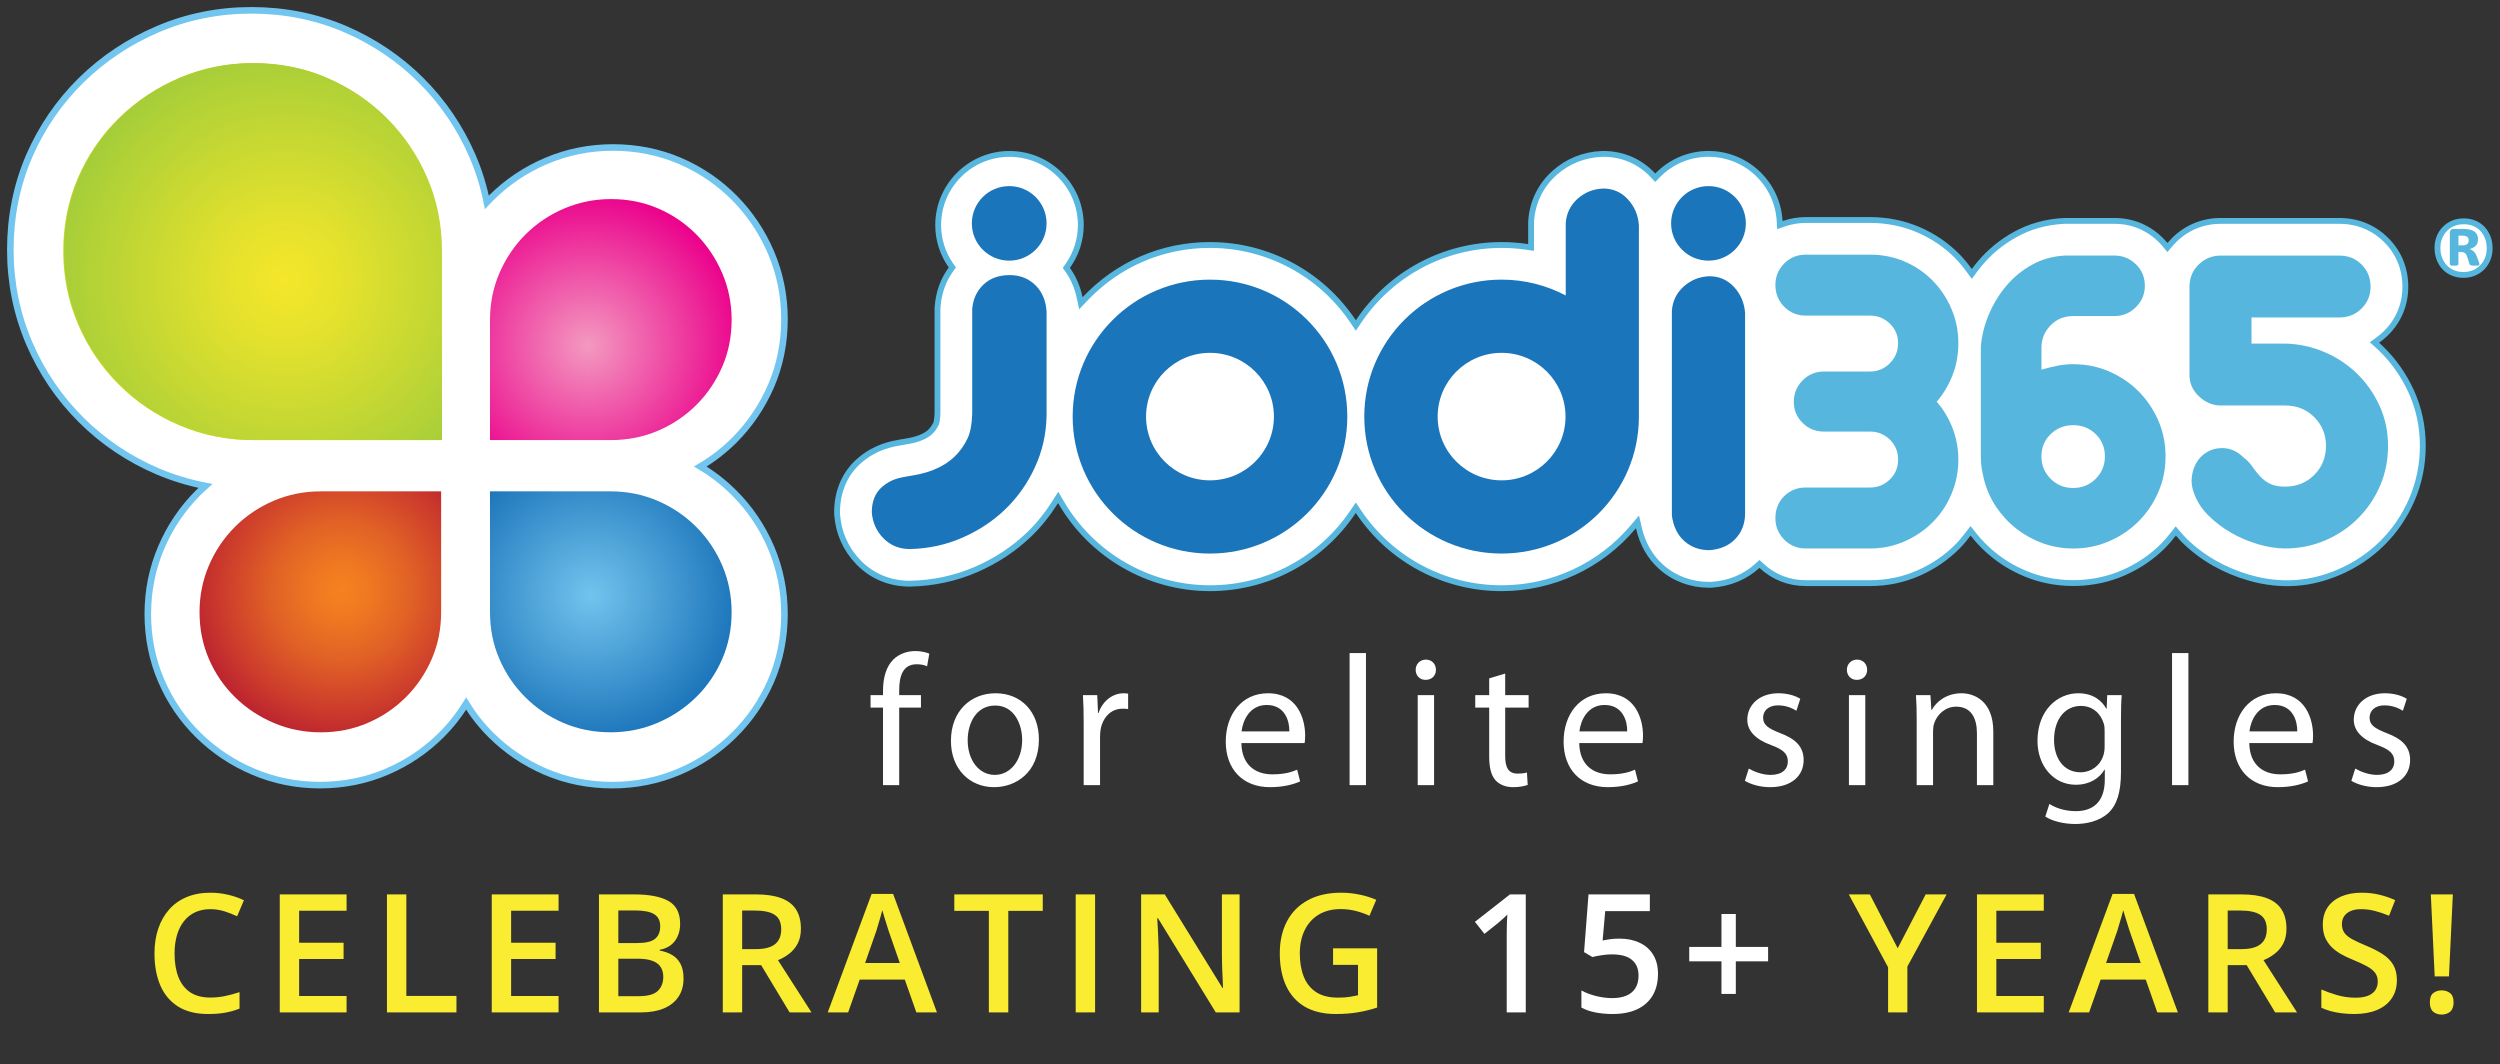
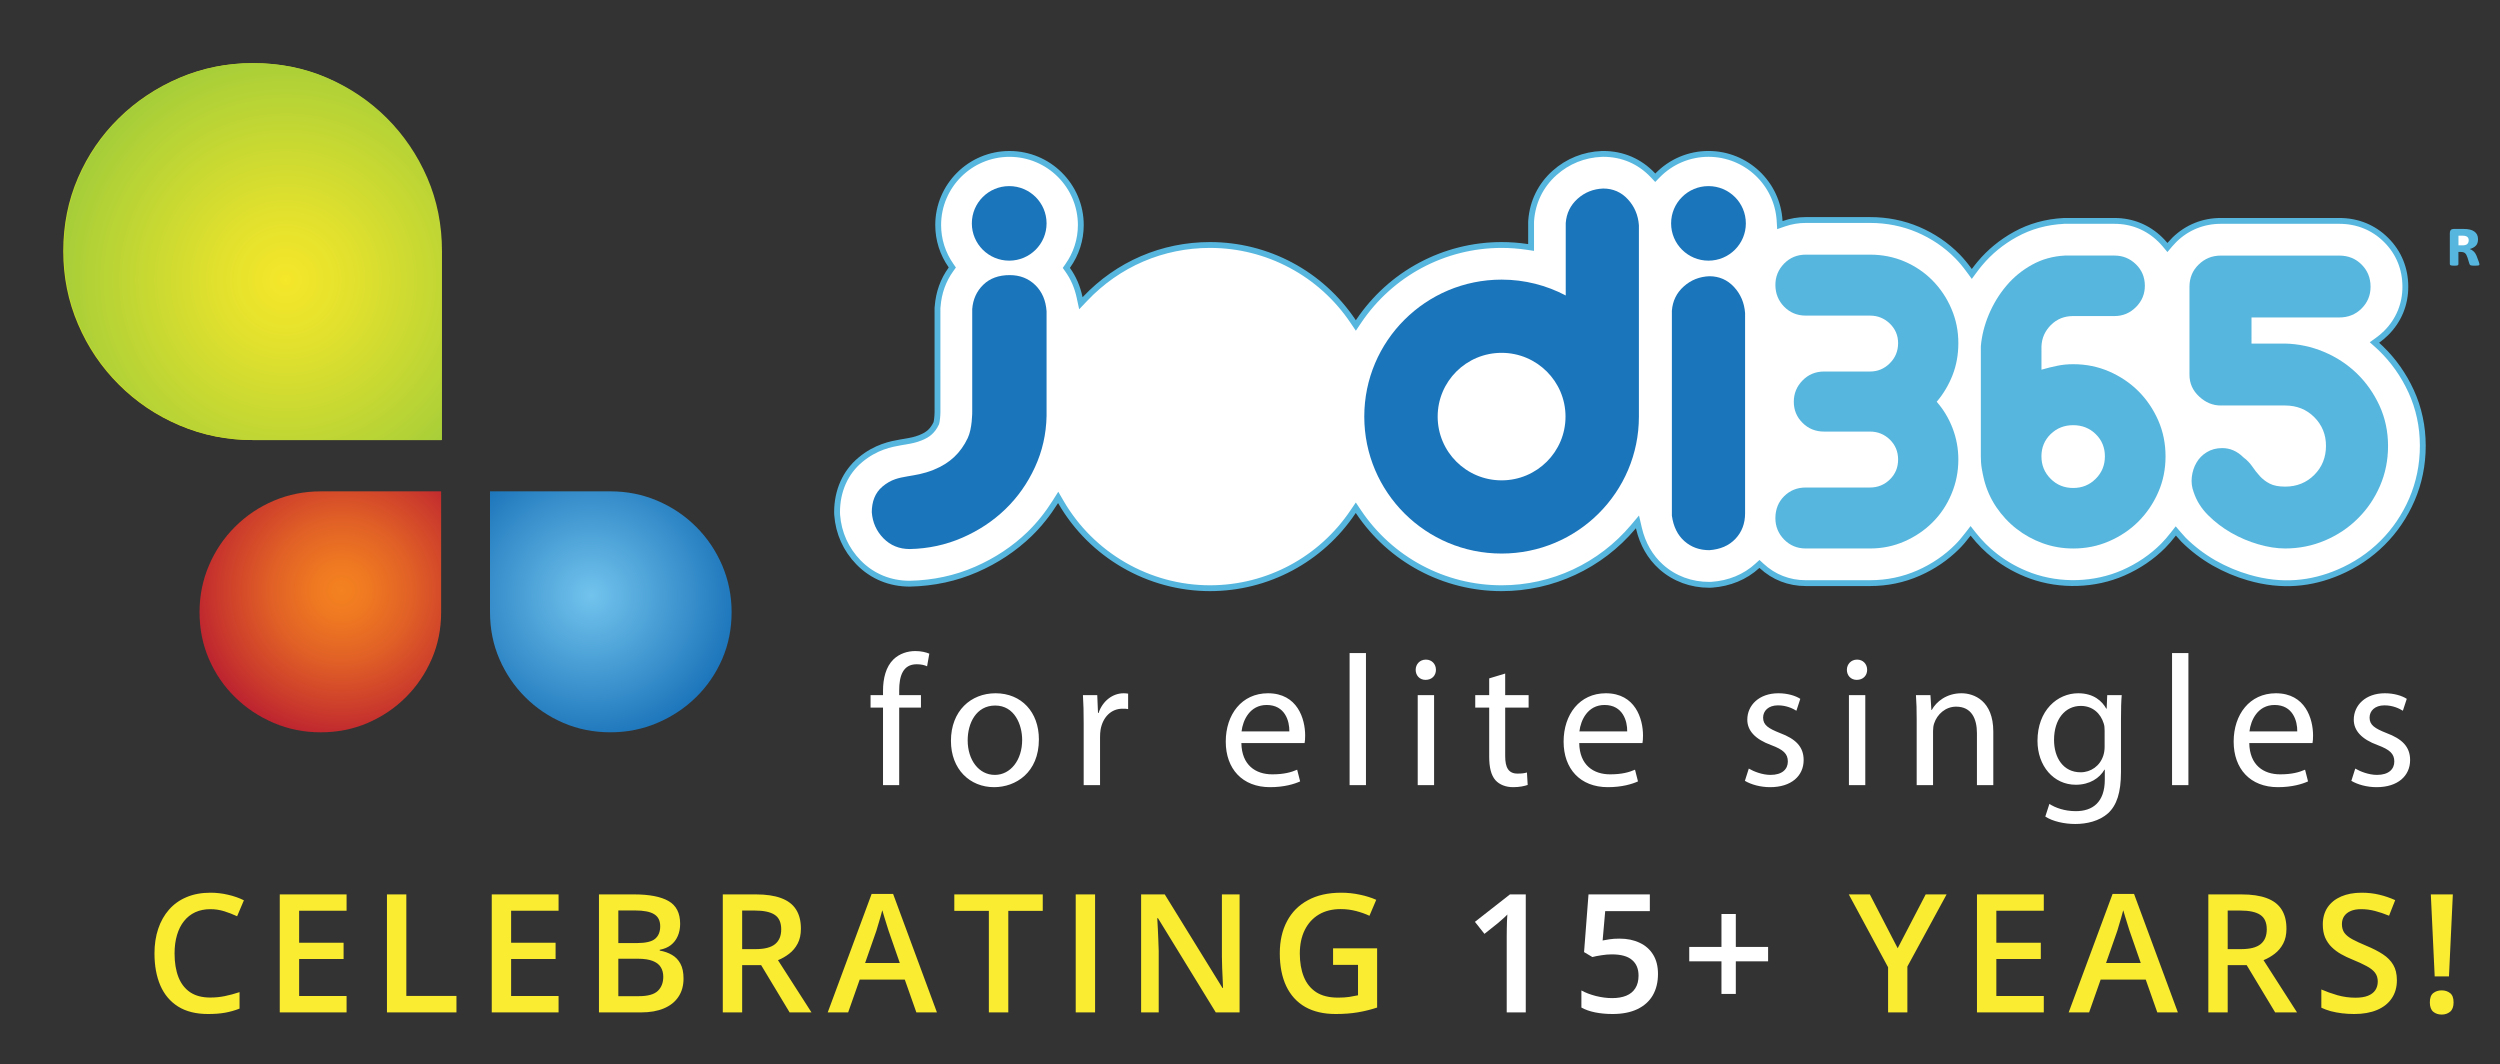
<svg xmlns="http://www.w3.org/2000/svg" width="242" height="103" viewBox="0 0 242 103" fill="none">
  <rect x="0" y="0" width="242" height="103" fill="#333333" stroke="none" />
-   <path d="M59.28 76.001C56.977 76.001 54.789 75.562 52.762 74.688C50.784 73.833 49.024 72.643 47.532 71.156C46.607 70.237 45.804 69.218 45.123 68.11C44.437 69.22 43.637 70.237 42.712 71.156C41.22 72.643 39.461 73.833 37.483 74.684C35.457 75.561 33.267 76 30.966 76C28.714 76 26.537 75.562 24.502 74.695C22.506 73.845 20.73 72.664 19.219 71.179C17.694 69.685 16.484 67.919 15.624 65.931C14.75 63.922 14.307 61.736 14.307 59.435C14.307 57.177 14.746 55.002 15.616 52.978C16.467 50.984 17.673 49.203 19.196 47.685C19.42 47.46 19.65 47.248 19.886 47.039C18.299 46.728 16.758 46.264 15.278 45.635C12.473 44.442 9.969 42.757 7.837 40.629C5.712 38.515 4.025 36.015 2.823 33.215C1.613 30.382 1 27.345 1 24.188C1 20.968 1.615 17.909 2.83 15.097C4.039 12.322 5.732 9.85 7.868 7.754C9.991 5.671 12.484 4.01 15.283 2.82C18.118 1.611 21.16 1 24.327 1C27.553 1 30.616 1.614 33.438 2.826C36.207 4.027 38.676 5.692 40.77 7.782C42.868 9.878 44.539 12.337 45.736 15.096C46.357 16.537 46.823 18.037 47.129 19.588C47.27 19.44 47.411 19.291 47.556 19.145C49.077 17.633 50.86 16.431 52.861 15.582C54.901 14.714 57.077 14.276 59.333 14.276C61.633 14.276 63.821 14.715 65.848 15.587C67.828 16.44 69.599 17.65 71.106 19.174C72.589 20.674 73.774 22.445 74.628 24.428C75.501 26.471 75.937 28.639 75.937 30.892C75.937 33.185 75.5 35.371 74.628 37.385C73.761 39.37 72.568 41.124 71.081 42.61C70.098 43.593 68.996 44.446 67.788 45.159C68.979 45.868 70.07 46.716 71.053 47.696C72.564 49.196 73.767 50.975 74.628 52.971C75.501 55.016 75.937 57.184 75.937 59.438C75.937 61.735 75.5 63.919 74.628 65.934C73.751 67.934 72.543 69.694 71.022 71.182C69.515 72.664 67.743 73.848 65.749 74.696C63.712 75.564 61.536 76.001 59.28 76.001Z" fill="white" stroke="#72C5EE" stroke-width="0.636" />
  <path d="M67.381 50.99C66.304 49.916 65.053 49.075 63.629 48.469C62.206 47.865 60.695 47.562 59.097 47.562H47.432V59.251C47.432 60.88 47.735 62.394 48.343 63.794C48.95 65.199 49.783 66.429 50.841 67.485C51.902 68.545 53.132 69.374 54.539 69.979C55.946 70.584 57.465 70.887 59.097 70.887C60.695 70.887 62.206 70.584 63.629 69.979C65.053 69.374 66.303 68.543 67.381 67.485C68.46 66.427 69.299 65.199 69.91 63.794C70.514 62.396 70.82 60.88 70.82 59.251C70.82 57.655 70.513 56.151 69.91 54.731C69.299 53.314 68.459 52.062 67.381 50.99Z" fill="url(#paint0_radial_712_630)" />
  <path d="M26.505 48.47C25.078 49.075 23.829 49.916 22.753 50.991C21.676 52.061 20.833 53.315 20.226 54.733C19.621 56.153 19.315 57.657 19.315 59.253C19.315 60.882 19.62 62.398 20.226 63.796C20.832 65.201 21.675 66.431 22.753 67.487C23.829 68.547 25.078 69.376 26.505 69.981C27.927 70.586 29.437 70.889 31.033 70.889C32.666 70.889 34.19 70.586 35.593 69.981C36.998 69.376 38.232 68.545 39.291 67.487C40.35 66.43 41.182 65.201 41.791 63.796C42.399 62.396 42.702 60.882 42.702 59.253V47.564H31.032C29.437 47.564 27.927 47.865 26.505 48.47Z" fill="url(#paint1_radial_712_630)" />
  <path d="M37.364 11.433C35.71 9.782 33.78 8.482 31.583 7.533C29.384 6.585 27.007 6.111 24.455 6.111C21.954 6.111 19.593 6.586 17.365 7.533C15.138 8.482 13.184 9.782 11.502 11.433C9.816 13.088 8.498 15.01 7.549 17.204C6.597 19.397 6.122 21.767 6.122 24.314C6.122 26.807 6.597 29.162 7.549 31.384C8.499 33.609 9.818 35.556 11.502 37.233C13.183 38.914 15.137 40.228 17.365 41.175C19.594 42.121 21.954 42.597 24.455 42.597H42.701V24.314C42.701 21.768 42.225 19.397 41.277 17.204C40.323 15.01 39.023 13.088 37.364 11.433Z" fill="url(#paint2_linear_712_630)" />
  <path d="M37.447 11.433C35.793 9.782 33.863 8.482 31.664 7.533C29.465 6.585 27.088 6.111 24.533 6.111C22.036 6.111 19.671 6.586 17.446 7.533C15.218 8.482 13.263 9.782 11.582 11.433C9.898 13.088 8.579 15.01 7.629 17.204C6.678 19.397 6.204 21.767 6.204 24.314C6.204 26.807 6.678 29.162 7.629 31.384C8.579 33.609 9.9 35.556 11.582 37.233C13.263 38.914 15.218 40.228 17.446 41.175C19.673 42.121 22.036 42.597 24.533 42.597H42.783V24.314C42.783 21.768 42.308 19.397 41.359 17.204C40.405 15.01 39.103 13.088 37.447 11.433Z" fill="url(#paint3_radial_712_630)" />
-   <path d="M63.708 41.687C65.116 41.083 66.349 40.249 67.409 39.195C68.466 38.14 69.3 36.908 69.91 35.507C70.517 34.104 70.823 32.59 70.823 30.961C70.823 29.364 70.517 27.859 69.91 26.439C69.3 25.02 68.467 23.774 67.409 22.699C66.347 21.627 65.116 20.787 63.708 20.181C62.306 19.576 60.783 19.271 59.153 19.271C57.554 19.271 56.047 19.576 54.621 20.181C53.196 20.786 51.945 21.626 50.867 22.699C49.792 23.774 48.951 25.02 48.343 26.439C47.735 27.86 47.432 29.365 47.432 30.961V42.599H59.152C60.784 42.597 62.305 42.292 63.708 41.687Z" fill="url(#paint4_radial_712_630)" />
  <path d="M131.241 49.147L131.506 49.543C134.615 54.175 139.791 56.939 145.354 56.939C150.27 56.939 154.915 54.777 158.096 51.004L158.507 50.517L158.651 51.137C159.006 52.662 159.734 53.925 160.816 54.89C162.089 56.017 163.696 56.611 165.466 56.611L165.702 56.603C167.41 56.482 168.932 55.853 170.096 54.786L170.315 54.587L170.532 54.787C171.703 55.873 173.18 56.447 174.799 56.447H181.024C182.674 56.447 184.254 56.119 185.722 55.469C187.137 54.846 188.39 53.994 189.451 52.935C189.786 52.601 190.121 52.211 190.501 51.711L190.753 51.384L191.007 51.707C191.638 52.51 192.349 53.22 193.118 53.817C194.147 54.626 195.312 55.27 196.58 55.733C199.447 56.772 202.77 56.66 205.529 55.454C206.996 54.811 208.295 53.933 209.39 52.839C209.704 52.523 210.019 52.161 210.376 51.703L210.617 51.395L210.869 51.69C211.071 51.924 211.214 52.089 211.368 52.248C212.248 53.121 213.242 53.878 214.329 54.5C215.393 55.103 216.521 55.577 217.68 55.911C220.909 56.847 223.758 56.52 226.389 55.397C227.997 54.71 229.421 53.754 230.621 52.559C231.823 51.366 232.781 49.953 233.47 48.362C234.169 46.745 234.527 44.992 234.527 43.151C234.527 41.285 234.147 39.507 233.397 37.872C232.673 36.296 231.69 34.902 230.474 33.728C230.364 33.622 230.253 33.52 230.143 33.419L229.845 33.154L230.167 32.923C230.453 32.717 230.728 32.486 230.981 32.234C232.195 31.025 232.838 29.476 232.838 27.756C232.838 26.005 232.197 24.442 230.985 23.237C229.775 22.024 228.207 21.383 226.448 21.383H214.974C213.264 21.383 211.713 22.011 210.491 23.199C210.339 23.35 210.191 23.508 210.052 23.671L209.807 23.959L209.565 23.67C209.425 23.503 209.277 23.343 209.117 23.188C207.909 22.007 206.38 21.384 204.695 21.384H199.798C198.055 21.474 196.496 21.913 195.081 22.694C193.753 23.427 192.598 24.373 191.651 25.506C191.467 25.723 191.297 25.946 191.128 26.172L190.872 26.519L190.615 26.169C190.23 25.643 189.858 25.198 189.477 24.809C188.404 23.717 187.126 22.849 185.681 22.229C184.228 21.611 182.66 21.297 181.026 21.297H174.801C174.077 21.297 173.367 21.417 172.688 21.653L172.291 21.791L172.266 21.371C172.052 17.741 169.028 14.897 165.385 14.897C163.523 14.897 161.772 15.632 160.46 16.969L160.229 17.206L160 16.964C158.725 15.612 157.063 14.897 155.195 14.897L155.059 14.9C153.338 14.967 151.754 15.603 150.484 16.738C149.14 17.936 148.358 19.527 148.218 21.337L148.21 21.47V23.957L147.844 23.902C147.022 23.778 146.187 23.715 145.361 23.715C139.796 23.715 134.62 26.481 131.512 31.112L131.246 31.508L130.979 31.112C127.87 26.481 122.693 23.715 117.13 23.715C112.52 23.715 108.227 25.563 105.045 28.917L104.627 29.356L104.5 28.765C104.29 27.779 103.903 26.887 103.351 26.116L103.221 25.932L103.351 25.747C104.182 24.577 104.623 23.206 104.623 21.784C104.623 17.988 101.525 14.899 97.719 14.899C93.913 14.899 90.816 17.988 90.816 21.784C90.816 23.191 91.245 24.547 92.056 25.707L92.185 25.892L92.053 26.075C91.301 27.117 90.867 28.323 90.765 29.658L90.749 29.801L90.75 39.89C90.749 40.247 90.695 40.743 90.633 40.971C90.278 41.697 89.859 42.072 89.115 42.367C88.576 42.584 88.186 42.651 87.597 42.752L87.215 42.815C86.253 42.987 84.803 43.246 83.28 44.514C81.827 45.723 81.027 47.524 81.027 49.584L81.036 49.833C81.167 51.598 81.885 53.191 83.11 54.445C84.426 55.791 86.14 56.501 88.069 56.501C90.377 56.45 92.514 55.985 94.496 55.121C96.451 54.27 98.191 53.115 99.665 51.69C100.58 50.802 101.417 49.759 102.15 48.593L102.431 48.147L102.697 48.606C105.672 53.745 111.2 56.938 117.124 56.938C122.687 56.938 127.866 54.172 130.973 49.542L131.241 49.147Z" fill="white" stroke="#57B6DD" stroke-width="0.566" />
  <path d="M97.691 25.231C99.689 25.231 101.308 23.616 101.308 21.623C101.308 19.63 99.689 18.015 97.691 18.015C95.693 18.015 94.074 19.63 94.074 21.623C94.074 23.616 95.693 25.231 97.691 25.231Z" fill="#1B75BB" />
  <path d="M165.38 25.231C167.378 25.231 168.998 23.616 168.998 21.623C168.998 19.63 167.378 18.015 165.38 18.015C163.383 18.015 161.763 19.63 161.763 21.623C161.763 23.616 163.383 25.231 165.38 25.231Z" fill="#1B75BB" />
  <path d="M97.738 26.63C96.674 26.63 95.823 26.941 95.183 27.562C94.541 28.183 94.185 28.969 94.111 29.917V39.886C94.111 39.886 94.121 41.478 93.676 42.407C93.003 43.813 91.987 44.831 90.373 45.477C89.347 45.889 88.609 45.975 87.806 46.117C87.003 46.262 86.273 46.388 85.433 47.09C84.686 47.713 84.389 48.597 84.389 49.586C84.462 50.569 84.838 51.412 85.517 52.107C86.196 52.797 87.044 53.148 88.07 53.148C89.865 53.109 91.559 52.745 93.153 52.049C94.744 51.355 96.136 50.433 97.325 49.284C98.516 48.13 99.468 46.781 100.182 45.227C100.898 43.673 101.271 42.026 101.308 40.27V30.136C101.236 29.077 100.869 28.229 100.209 27.59C99.55 26.951 98.728 26.63 97.738 26.63Z" fill="#1B75BB" />
  <path d="M165.465 26.739C164.509 26.777 163.685 27.106 162.991 27.725C162.293 28.347 161.91 29.132 161.838 30.08V49.916C161.983 50.972 162.387 51.791 163.046 52.379C163.704 52.963 164.509 53.257 165.465 53.257C166.522 53.181 167.366 52.818 167.989 52.159C168.61 51.5 168.924 50.68 168.924 49.694V30.3C168.851 29.313 168.494 28.475 167.853 27.779C167.207 27.086 166.41 26.739 165.465 26.739Z" fill="#1B75BB" />
  <path d="M189.568 33.212C189.568 32.03 189.342 30.92 188.894 29.885C188.454 28.85 187.843 27.942 187.073 27.156C186.302 26.372 185.397 25.76 184.361 25.314C183.321 24.871 182.21 24.65 181.024 24.65H174.798C173.965 24.65 173.271 24.938 172.702 25.515C172.142 26.091 171.858 26.778 171.858 27.576C171.858 28.405 172.142 29.11 172.702 29.686C173.269 30.26 173.965 30.551 174.798 30.551H181.024C181.762 30.551 182.404 30.81 182.937 31.325C183.468 31.843 183.737 32.474 183.737 33.211C183.737 33.98 183.468 34.633 182.937 35.162C182.404 35.697 181.762 35.963 181.024 35.963H176.574C175.746 35.963 175.045 36.254 174.487 36.828C173.921 37.406 173.64 38.093 173.64 38.892C173.64 39.688 173.919 40.372 174.487 40.933C175.045 41.495 175.746 41.777 176.574 41.777H181.024C181.762 41.777 182.404 42.036 182.937 42.552C183.468 43.072 183.737 43.715 183.737 44.484C183.737 45.253 183.468 45.896 182.937 46.415C182.404 46.932 181.762 47.191 181.024 47.191H174.798C173.965 47.191 173.271 47.472 172.702 48.035C172.142 48.596 171.858 49.306 171.858 50.163C171.858 50.962 172.142 51.65 172.702 52.228C173.269 52.801 173.965 53.093 174.798 53.093H181.024C182.211 53.093 183.321 52.861 184.361 52.404C185.397 51.945 186.304 51.334 187.073 50.562C187.845 49.793 188.454 48.885 188.894 47.835C189.342 46.783 189.568 45.666 189.568 44.483C189.568 43.419 189.378 42.406 189.006 41.44C188.635 40.483 188.126 39.631 187.473 38.892C188.126 38.121 188.635 37.265 189.006 36.317C189.376 35.374 189.568 34.337 189.568 33.212Z" fill="#57B6DD" />
  <path d="M208.915 40.69C208.437 39.612 207.802 38.67 207.002 37.871C206.203 37.075 205.261 36.436 204.178 35.964C203.097 35.492 201.933 35.254 200.686 35.254C200.154 35.254 199.634 35.304 199.13 35.409C198.626 35.513 198.118 35.638 197.614 35.787V33.525C197.645 32.725 197.951 32.039 198.529 31.46C199.105 30.885 199.825 30.594 200.683 30.594H204.687C205.489 30.594 206.179 30.305 206.756 29.73C207.334 29.153 207.622 28.465 207.622 27.667C207.622 26.839 207.334 26.145 206.756 25.583C206.18 25.021 205.487 24.739 204.687 24.739H199.886C198.727 24.798 197.666 25.093 196.702 25.626C195.74 26.158 194.907 26.839 194.213 27.667C193.516 28.495 192.952 29.418 192.521 30.441C192.094 31.461 191.832 32.488 191.745 33.525V44.175C191.745 44.588 191.771 44.982 191.835 45.351C191.894 45.72 191.97 46.081 192.057 46.435C192.298 47.382 192.688 48.261 193.236 49.081C193.786 49.891 194.436 50.597 195.194 51.185C195.95 51.777 196.796 52.244 197.728 52.584C198.666 52.922 199.65 53.095 200.686 53.095C201.933 53.095 203.097 52.857 204.178 52.384C205.261 51.91 206.204 51.277 207.003 50.476C207.802 49.674 208.439 48.744 208.915 47.657C209.391 46.582 209.624 45.42 209.624 44.178C209.624 42.936 209.39 41.771 208.915 40.69ZM202.865 46.347C202.271 46.943 201.545 47.236 200.683 47.236C199.824 47.236 199.097 46.943 198.503 46.347C197.91 45.755 197.611 45.035 197.611 44.175C197.611 43.316 197.91 42.601 198.503 42.021C199.097 41.443 199.822 41.157 200.683 41.157C201.544 41.157 202.271 41.443 202.865 42.021C203.458 42.601 203.754 43.316 203.754 44.175C203.754 45.035 203.458 45.755 202.865 46.347Z" fill="#57B6DD" />
  <path d="M230.337 39.271C229.786 38.076 229.052 37.028 228.136 36.142C227.214 35.256 226.152 34.561 224.952 34.058C223.752 33.556 222.499 33.288 221.194 33.258H217.946V30.73H226.444C227.302 30.73 228.024 30.442 228.6 29.864C229.18 29.288 229.47 28.586 229.47 27.759C229.47 26.901 229.18 26.182 228.6 25.608C228.024 25.028 227.302 24.741 226.444 24.741H214.97C214.138 24.741 213.425 25.028 212.831 25.608C212.239 26.183 211.941 26.901 211.941 27.759V36.278C211.941 37.105 212.254 37.808 212.879 38.384C213.5 38.964 214.195 39.252 214.97 39.252H221.197C222.323 39.252 223.266 39.626 224.02 40.38C224.775 41.135 225.155 42.061 225.155 43.154C225.155 44.279 224.775 45.217 224.02 45.972C223.264 46.727 222.323 47.105 221.197 47.105C220.575 47.105 220.079 47.007 219.707 46.814C219.335 46.624 219.018 46.379 218.75 46.084C218.481 45.79 218.237 45.479 218.018 45.154C217.794 44.828 217.505 44.529 217.151 44.263C216.555 43.672 215.876 43.375 215.105 43.375C214.54 43.375 214.043 43.509 213.614 43.774C213.182 44.04 212.849 44.378 212.613 44.795C212.375 45.207 212.226 45.667 212.167 46.17C212.108 46.676 212.167 47.162 212.346 47.635C212.615 48.461 213.081 49.21 213.749 49.875C214.415 50.54 215.165 51.109 215.993 51.583C216.822 52.057 217.699 52.426 218.616 52.691C219.538 52.959 220.395 53.092 221.198 53.092C222.561 53.092 223.853 52.831 225.069 52.314C226.281 51.795 227.345 51.088 228.247 50.183C229.156 49.284 229.863 48.232 230.384 47.036C230.904 45.835 231.163 44.544 231.163 43.15C231.159 41.765 230.885 40.468 230.337 39.271Z" fill="#57B6DD" />
-   <path d="M117.125 27.068C109.786 27.068 103.834 33.004 103.834 40.327C103.834 47.649 109.786 53.585 117.125 53.585C124.47 53.585 130.419 47.649 130.419 40.327C130.419 33.004 124.47 27.068 117.125 27.068ZM117.126 46.498C113.71 46.498 110.939 43.735 110.939 40.327C110.939 36.919 113.71 34.155 117.126 34.155C120.545 34.155 123.315 36.919 123.315 40.327C123.315 43.735 120.544 46.498 117.126 46.498Z" fill="#1B75BB" />
  <path d="M157.576 19.291C156.935 18.597 156.136 18.25 155.187 18.25C154.234 18.288 153.409 18.617 152.715 19.236C152.019 19.859 151.635 20.643 151.563 21.592V28.602C149.707 27.624 147.598 27.067 145.354 27.067C138.013 27.067 132.062 33.003 132.062 40.326C132.062 47.649 138.013 53.584 145.354 53.584C152.695 53.584 158.643 47.649 158.646 40.332V21.811C158.576 20.826 158.219 19.987 157.576 19.291ZM145.354 46.498C141.937 46.498 139.166 43.735 139.166 40.327C139.166 36.919 141.937 34.155 145.354 34.155C148.771 34.155 151.542 36.919 151.542 40.327C151.542 43.735 148.771 46.498 145.354 46.498Z" fill="#1B75BB" />
-   <path d="M241 24.052C241 23.656 240.937 23.296 240.811 22.972C240.684 22.649 240.51 22.37 240.288 22.139C240.063 21.908 239.799 21.73 239.491 21.607C239.182 21.485 238.847 21.423 238.492 21.423C238.105 21.423 237.758 21.489 237.447 21.624C237.136 21.758 236.869 21.942 236.646 22.177C236.421 22.412 236.249 22.683 236.127 22.993C236.008 23.303 235.946 23.633 235.946 23.985C235.946 24.375 236.009 24.733 236.135 25.056C236.261 25.379 236.435 25.658 236.658 25.889C236.883 26.12 237.147 26.299 237.457 26.425C237.762 26.55 238.097 26.613 238.453 26.613C238.841 26.613 239.188 26.545 239.503 26.407C239.817 26.27 240.082 26.086 240.306 25.855C240.528 25.623 240.696 25.352 240.817 25.042C240.939 24.732 241 24.403 241 24.052Z" fill="white" stroke="#57B6DD" stroke-width="0.566" />
  <path d="M240.009 25.584C240.009 25.606 240.005 25.627 239.997 25.647C239.989 25.667 239.968 25.681 239.934 25.689C239.901 25.698 239.854 25.705 239.79 25.71C239.727 25.716 239.643 25.719 239.537 25.719C239.443 25.719 239.367 25.716 239.308 25.71C239.248 25.705 239.2 25.695 239.164 25.681C239.127 25.667 239.1 25.647 239.08 25.622C239.059 25.597 239.045 25.562 239.033 25.517L238.855 24.94C238.79 24.734 238.709 24.589 238.618 24.509C238.526 24.428 238.387 24.387 238.203 24.387H237.974V25.559C237.974 25.621 237.952 25.663 237.905 25.684C237.858 25.706 237.747 25.718 237.574 25.718C237.4 25.718 237.284 25.707 237.229 25.684C237.171 25.662 237.144 25.621 237.144 25.559V22.554C237.144 22.432 237.175 22.336 237.237 22.265C237.3 22.195 237.391 22.161 237.514 22.161H238.477C238.704 22.161 238.899 22.181 239.072 22.22C239.242 22.259 239.386 22.32 239.507 22.404C239.628 22.488 239.719 22.592 239.781 22.718C239.842 22.844 239.873 22.993 239.873 23.166C239.873 23.434 239.801 23.642 239.654 23.79C239.507 23.938 239.312 24.042 239.068 24.104C239.201 24.148 239.327 24.225 239.444 24.33C239.56 24.436 239.664 24.595 239.748 24.808L239.947 25.343C239.99 25.469 240.009 25.55 240.009 25.584Z" fill="#57B6DD" />
  <path d="M238.97 23.265C238.97 23.203 238.962 23.144 238.944 23.089C238.927 23.034 238.895 22.985 238.848 22.943C238.801 22.901 238.739 22.869 238.659 22.847C238.581 22.825 238.482 22.813 238.365 22.813H237.979V23.751H238.349C238.584 23.751 238.746 23.706 238.836 23.617C238.924 23.527 238.97 23.41 238.97 23.265Z" fill="white" />
  <path d="M20.367 88.008C19.82 88.008 19.331 88.107 18.898 88.305C18.471 88.503 18.109 88.789 17.812 89.164C17.516 89.534 17.289 89.984 17.133 90.516C16.977 91.042 16.898 91.635 16.898 92.297C16.898 93.182 17.023 93.945 17.273 94.586C17.523 95.221 17.904 95.711 18.414 96.055C18.924 96.393 19.57 96.562 20.352 96.562C20.836 96.562 21.307 96.516 21.766 96.422C22.224 96.328 22.698 96.201 23.188 96.039V97.633C22.724 97.815 22.255 97.948 21.781 98.031C21.307 98.115 20.76 98.156 20.141 98.156C18.974 98.156 18.005 97.914 17.234 97.43C16.469 96.945 15.896 96.263 15.516 95.383C15.141 94.503 14.953 93.471 14.953 92.289C14.953 91.424 15.073 90.633 15.312 89.914C15.552 89.195 15.901 88.576 16.359 88.055C16.818 87.529 17.383 87.125 18.055 86.844C18.732 86.557 19.505 86.414 20.375 86.414C20.948 86.414 21.51 86.479 22.062 86.609C22.62 86.734 23.135 86.914 23.609 87.148L22.953 88.695C22.557 88.508 22.143 88.346 21.711 88.211C21.279 88.076 20.831 88.008 20.367 88.008ZM33.549 98H27.081V86.578H33.549V88.156H28.956V91.258H33.26V92.828H28.956V96.414H33.549V98ZM37.458 98V86.578H39.333V96.406H44.185V98H37.458ZM54.07 98H47.601V86.578H54.07V88.156H49.476V91.258H53.781V92.828H49.476V96.414H54.07V98ZM57.979 86.578H61.377C62.851 86.578 63.963 86.792 64.713 87.219C65.463 87.646 65.838 88.383 65.838 89.43C65.838 89.867 65.76 90.263 65.604 90.617C65.453 90.966 65.231 91.255 64.94 91.484C64.648 91.708 64.289 91.859 63.862 91.938V92.016C64.304 92.094 64.698 92.232 65.041 92.43C65.39 92.628 65.664 92.912 65.862 93.281C66.065 93.651 66.166 94.13 66.166 94.719C66.166 95.417 66 96.01 65.666 96.5C65.338 96.99 64.867 97.362 64.252 97.617C63.643 97.872 62.919 98 62.08 98H57.979V86.578ZM59.854 91.289H61.651C62.5 91.289 63.088 91.151 63.416 90.875C63.744 90.599 63.908 90.195 63.908 89.664C63.908 89.122 63.713 88.732 63.322 88.492C62.937 88.253 62.322 88.133 61.479 88.133H59.854V91.289ZM59.854 92.805V96.43H61.83C62.705 96.43 63.32 96.26 63.674 95.922C64.028 95.583 64.205 95.125 64.205 94.547C64.205 94.193 64.125 93.885 63.963 93.625C63.807 93.365 63.549 93.164 63.19 93.023C62.83 92.878 62.346 92.805 61.737 92.805H59.854ZM73.177 86.578C74.161 86.578 74.973 86.698 75.614 86.938C76.26 87.177 76.739 87.542 77.052 88.031C77.369 88.521 77.528 89.143 77.528 89.898C77.528 90.461 77.424 90.94 77.216 91.336C77.007 91.732 76.734 92.06 76.395 92.32C76.057 92.581 75.695 92.789 75.309 92.945L78.552 98H76.434L73.677 93.422H71.841V98H69.966V86.578H73.177ZM73.052 88.141H71.841V91.875H73.138C74.007 91.875 74.638 91.713 75.028 91.391C75.424 91.068 75.622 90.591 75.622 89.961C75.622 89.299 75.411 88.831 74.989 88.555C74.572 88.279 73.927 88.141 73.052 88.141ZM88.703 98L87.585 94.828H83.218L82.101 98H80.124L84.374 86.531H86.453L90.695 98H88.703ZM87.101 93.219L86.015 90.094C85.973 89.958 85.913 89.768 85.835 89.523C85.757 89.273 85.679 89.021 85.601 88.766C85.523 88.505 85.458 88.287 85.406 88.109C85.353 88.323 85.288 88.562 85.21 88.828C85.137 89.088 85.064 89.333 84.992 89.562C84.924 89.792 84.872 89.969 84.835 90.094L83.742 93.219H87.101ZM97.603 98H95.721V88.172H92.377V86.578H100.939V88.172H97.603V98ZM104.129 98V86.578H106.004V98H104.129ZM119.991 98H117.687L112.093 88.883H112.022C112.043 89.19 112.062 89.516 112.077 89.859C112.098 90.203 112.114 90.557 112.124 90.922C112.14 91.287 112.153 91.656 112.163 92.031V98H110.46V86.578H112.749L118.335 95.633H118.39C118.379 95.367 118.366 95.062 118.351 94.719C118.335 94.375 118.319 94.021 118.304 93.656C118.293 93.287 118.286 92.93 118.28 92.586V86.578H119.991V98ZM129.041 91.797H133.306V97.531C132.707 97.729 132.088 97.883 131.447 97.992C130.806 98.102 130.088 98.156 129.291 98.156C128.129 98.156 127.145 97.927 126.338 97.469C125.535 97.005 124.926 96.336 124.509 95.461C124.093 94.581 123.884 93.521 123.884 92.281C123.884 91.088 124.116 90.055 124.58 89.18C125.043 88.299 125.718 87.62 126.603 87.141C127.489 86.656 128.561 86.414 129.822 86.414C130.442 86.414 131.041 86.477 131.619 86.602C132.202 86.721 132.736 86.888 133.22 87.102L132.564 88.648C132.179 88.466 131.746 88.312 131.267 88.188C130.788 88.062 130.291 88 129.775 88C128.957 88 128.252 88.177 127.658 88.531C127.069 88.885 126.616 89.385 126.298 90.031C125.981 90.672 125.822 91.43 125.822 92.305C125.822 93.154 125.949 93.898 126.205 94.539C126.46 95.18 126.858 95.68 127.4 96.039C127.947 96.393 128.653 96.57 129.517 96.57C129.949 96.57 130.317 96.547 130.619 96.5C130.921 96.453 131.199 96.401 131.455 96.344V93.398H129.041V91.797ZM183.696 91.789L186.407 86.578H188.431L184.634 93.562V98H182.767V93.633L178.962 86.578H181.001L183.696 91.789ZM197.839 98H191.371V86.578H197.839V88.156H193.246V91.258H197.55V92.828H193.246V96.414H197.839V98ZM208.826 98L207.709 94.828H203.342L202.225 98H200.248L204.498 86.531H206.576L210.818 98H208.826ZM207.225 93.219L206.139 90.094C206.097 89.958 206.037 89.768 205.959 89.523C205.881 89.273 205.803 89.021 205.725 88.766C205.647 88.505 205.581 88.287 205.529 88.109C205.477 88.323 205.412 88.562 205.334 88.828C205.261 89.088 205.188 89.333 205.115 89.562C205.048 89.792 204.996 89.969 204.959 90.094L203.865 93.219H207.225ZM216.977 86.578C217.962 86.578 218.774 86.698 219.415 86.938C220.061 87.177 220.54 87.542 220.852 88.031C221.17 88.521 221.329 89.143 221.329 89.898C221.329 90.461 221.225 90.94 221.016 91.336C220.808 91.732 220.534 92.06 220.196 92.32C219.857 92.581 219.495 92.789 219.11 92.945L222.352 98H220.235L217.477 93.422H215.641V98H213.766V86.578H216.977ZM216.852 88.141H215.641V91.875H216.938C217.808 91.875 218.438 91.713 218.829 91.391C219.225 91.068 219.423 90.591 219.423 89.961C219.423 89.299 219.212 88.831 218.79 88.555C218.373 88.279 217.727 88.141 216.852 88.141ZM232.019 94.891C232.019 95.568 231.852 96.151 231.519 96.641C231.191 97.13 230.717 97.505 230.097 97.766C229.482 98.026 228.748 98.156 227.894 98.156C227.477 98.156 227.079 98.133 226.698 98.086C226.318 98.039 225.959 97.971 225.62 97.883C225.287 97.789 224.982 97.677 224.706 97.547V95.781C225.17 95.984 225.688 96.169 226.261 96.336C226.834 96.497 227.417 96.578 228.011 96.578C228.495 96.578 228.896 96.516 229.214 96.391C229.537 96.26 229.777 96.078 229.933 95.844C230.089 95.604 230.167 95.326 230.167 95.008C230.167 94.669 230.076 94.383 229.894 94.148C229.711 93.914 229.435 93.701 229.066 93.508C228.701 93.31 228.243 93.099 227.691 92.875C227.316 92.724 226.956 92.552 226.613 92.359C226.274 92.167 225.972 91.94 225.706 91.68C225.441 91.419 225.23 91.112 225.073 90.758C224.922 90.398 224.847 89.977 224.847 89.492C224.847 88.846 225.001 88.294 225.308 87.836C225.62 87.378 226.058 87.026 226.62 86.781C227.188 86.537 227.849 86.414 228.605 86.414C229.204 86.414 229.766 86.477 230.292 86.602C230.823 86.727 231.344 86.904 231.855 87.133L231.261 88.641C230.792 88.448 230.336 88.294 229.894 88.18C229.456 88.065 229.008 88.008 228.55 88.008C228.154 88.008 227.818 88.068 227.542 88.188C227.266 88.307 227.055 88.477 226.909 88.695C226.769 88.909 226.698 89.164 226.698 89.461C226.698 89.794 226.779 90.076 226.941 90.305C227.107 90.529 227.363 90.734 227.706 90.922C228.055 91.109 228.503 91.318 229.05 91.547C229.68 91.807 230.214 92.081 230.652 92.367C231.094 92.654 231.433 92.997 231.667 93.398C231.902 93.794 232.019 94.292 232.019 94.891ZM237.06 94.516H235.678L235.303 86.578H237.435L237.06 94.516ZM235.209 97.031C235.209 96.604 235.318 96.305 235.537 96.133C235.761 95.956 236.034 95.867 236.357 95.867C236.675 95.867 236.946 95.956 237.17 96.133C237.394 96.305 237.506 96.604 237.506 97.031C237.506 97.448 237.394 97.75 237.17 97.938C236.946 98.12 236.675 98.211 236.357 98.211C236.034 98.211 235.761 98.12 235.537 97.938C235.318 97.75 235.209 97.448 235.209 97.031Z" fill="#F9EC31" />
  <path d="M147.694 98H145.85V90.648C145.85 90.404 145.853 90.159 145.858 89.914C145.863 89.669 145.869 89.43 145.874 89.195C145.884 88.961 145.897 88.737 145.913 88.523C145.803 88.643 145.668 88.773 145.507 88.914C145.35 89.055 145.184 89.201 145.007 89.352L143.694 90.398L142.772 89.234L146.163 86.578H147.694V98ZM156.775 90.859C157.509 90.859 158.155 90.992 158.712 91.258C159.275 91.518 159.712 91.904 160.025 92.414C160.337 92.919 160.493 93.539 160.493 94.273C160.493 95.076 160.324 95.768 159.986 96.352C159.647 96.93 159.15 97.375 158.493 97.688C157.837 98 157.038 98.156 156.095 98.156C155.496 98.156 154.936 98.104 154.415 98C153.9 97.896 153.454 97.74 153.079 97.531V95.875C153.47 96.094 153.939 96.273 154.486 96.414C155.033 96.549 155.556 96.617 156.056 96.617C156.587 96.617 157.043 96.539 157.423 96.383C157.803 96.227 158.095 95.987 158.298 95.664C158.506 95.341 158.611 94.932 158.611 94.438C158.611 93.781 158.4 93.276 157.978 92.922C157.561 92.562 156.908 92.383 156.017 92.383C155.704 92.383 155.371 92.412 155.017 92.469C154.668 92.521 154.376 92.578 154.142 92.641L153.337 92.164L153.767 86.578H159.704V88.195H155.384L155.134 91.039C155.322 90.997 155.546 90.958 155.806 90.922C156.066 90.88 156.389 90.859 156.775 90.859ZM168.027 91.664H171.152V93.055H168.027V96.211H166.637V93.055H163.519V91.664H166.637V88.477H168.027V91.664Z" fill="white" />
  <path d="M87.042 76H85.476V68.494H84.27V67.288H85.476V66.874C85.476 65.65 85.764 64.534 86.484 63.832C87.078 63.256 87.87 63.022 88.608 63.022C89.184 63.022 89.652 63.148 89.958 63.274L89.742 64.498C89.508 64.39 89.202 64.3 88.734 64.3C87.384 64.3 87.042 65.47 87.042 66.82V67.288H89.148V68.494H87.042V76ZM96.371 67.108C98.873 67.108 100.565 68.926 100.565 71.572C100.565 74.794 98.315 76.198 96.227 76.198C93.887 76.198 92.051 74.47 92.051 71.716C92.051 68.818 93.977 67.108 96.371 67.108ZM96.335 68.296C94.481 68.296 93.671 70.024 93.671 71.662C93.671 73.57 94.751 75.01 96.299 75.01C97.811 75.01 98.945 73.588 98.945 71.626C98.945 70.15 98.207 68.296 96.335 68.296ZM104.9 76V70.006C104.9 68.98 104.882 68.098 104.828 67.288H106.214L106.286 69.016H106.34C106.736 67.846 107.708 67.108 108.77 67.108C108.932 67.108 109.058 67.126 109.202 67.144V68.638C109.04 68.602 108.878 68.602 108.662 68.602C107.546 68.602 106.754 69.43 106.538 70.618C106.502 70.834 106.484 71.104 106.484 71.356V76H104.9ZM126.285 71.932H120.165C120.201 74.074 121.551 74.956 123.153 74.956C124.287 74.956 124.989 74.758 125.565 74.506L125.853 75.64C125.295 75.892 124.323 76.198 122.937 76.198C120.255 76.198 118.653 74.416 118.653 71.788C118.653 69.16 120.201 67.108 122.739 67.108C125.601 67.108 126.339 69.592 126.339 71.194C126.339 71.518 126.321 71.752 126.285 71.932ZM120.183 70.798H124.809C124.827 69.808 124.395 68.242 122.613 68.242C120.993 68.242 120.309 69.7 120.183 70.798ZM130.641 76V63.22H132.225V76H130.641ZM138.819 76H137.235V67.288H138.819V76ZM138.027 63.85C138.603 63.85 138.999 64.282 138.999 64.84C138.999 65.38 138.621 65.812 137.991 65.812C137.415 65.812 137.037 65.38 137.037 64.84C137.037 64.3 137.433 63.85 138.027 63.85ZM144.154 65.668L145.702 65.2V67.288H147.97V68.494H145.702V73.192C145.702 74.272 146.008 74.884 146.89 74.884C147.322 74.884 147.574 74.848 147.808 74.776L147.88 75.982C147.574 76.09 147.088 76.198 146.476 76.198C145.738 76.198 145.144 75.946 144.766 75.532C144.334 75.046 144.154 74.272 144.154 73.246V68.494H142.804V67.288H144.154V65.668ZM158.989 71.932H152.869C152.905 74.074 154.255 74.956 155.857 74.956C156.991 74.956 157.693 74.758 158.269 74.506L158.557 75.64C157.999 75.892 157.027 76.198 155.641 76.198C152.959 76.198 151.357 74.416 151.357 71.788C151.357 69.16 152.905 67.108 155.443 67.108C158.305 67.108 159.043 69.592 159.043 71.194C159.043 71.518 159.025 71.752 158.989 71.932ZM152.887 70.798H157.513C157.531 69.808 157.099 68.242 155.317 68.242C153.697 68.242 153.013 69.7 152.887 70.798ZM168.905 75.586L169.283 74.398C169.769 74.686 170.597 75.01 171.389 75.01C172.523 75.01 173.063 74.452 173.063 73.714C173.063 72.958 172.613 72.562 171.461 72.13C169.877 71.554 169.139 70.708 169.139 69.664C169.139 68.26 170.291 67.108 172.145 67.108C173.027 67.108 173.801 67.342 174.269 67.648L173.891 68.8C173.549 68.584 172.919 68.278 172.109 68.278C171.173 68.278 170.669 68.818 170.669 69.466C170.669 70.186 171.173 70.51 172.307 70.96C173.801 71.518 174.593 72.274 174.593 73.57C174.593 75.118 173.387 76.198 171.353 76.198C170.399 76.198 169.517 75.946 168.905 75.586ZM180.56 76H178.976V67.288H180.56V76ZM179.768 63.85C180.344 63.85 180.74 64.282 180.74 64.84C180.74 65.38 180.362 65.812 179.732 65.812C179.156 65.812 178.778 65.38 178.778 64.84C178.778 64.3 179.174 63.85 179.768 63.85ZM185.535 76V69.646C185.535 68.728 185.517 68.008 185.463 67.288H186.867L186.957 68.728H186.993C187.425 67.918 188.433 67.108 189.873 67.108C191.079 67.108 192.951 67.828 192.951 70.816V76H191.367V70.978C191.367 69.574 190.845 68.404 189.351 68.404C188.325 68.404 187.515 69.142 187.227 70.024C187.155 70.222 187.119 70.492 187.119 70.762V76H185.535ZM205.311 69.664V74.722C205.311 76.738 204.897 77.944 204.069 78.718C203.205 79.492 201.981 79.762 200.883 79.762C199.839 79.762 198.687 79.51 197.985 79.042L198.381 77.818C198.957 78.196 199.857 78.52 200.937 78.52C202.557 78.52 203.745 77.674 203.745 75.46V74.506H203.709C203.241 75.316 202.287 75.964 200.937 75.964C198.777 75.964 197.229 74.128 197.229 71.716C197.229 68.764 199.155 67.108 201.171 67.108C202.683 67.108 203.493 67.882 203.889 68.602H203.925L203.979 67.288H205.383C205.329 67.9 205.311 68.62 205.311 69.664ZM203.727 72.292V70.726C203.727 70.456 203.709 70.222 203.637 70.024C203.349 69.088 202.593 68.332 201.423 68.332C199.911 68.332 198.831 69.61 198.831 71.626C198.831 73.336 199.713 74.758 201.405 74.758C202.395 74.758 203.277 74.146 203.601 73.138C203.691 72.868 203.727 72.562 203.727 72.292ZM210.254 76V63.22H211.838V76H210.254ZM223.85 71.932H217.73C217.766 74.074 219.116 74.956 220.718 74.956C221.852 74.956 222.554 74.758 223.13 74.506L223.418 75.64C222.86 75.892 221.888 76.198 220.502 76.198C217.82 76.198 216.218 74.416 216.218 71.788C216.218 69.16 217.766 67.108 220.304 67.108C223.166 67.108 223.904 69.592 223.904 71.194C223.904 71.518 223.886 71.752 223.85 71.932ZM217.748 70.798H222.374C222.392 69.808 221.96 68.242 220.178 68.242C218.558 68.242 217.874 69.7 217.748 70.798ZM227.611 75.586L227.989 74.398C228.475 74.686 229.303 75.01 230.095 75.01C231.229 75.01 231.769 74.452 231.769 73.714C231.769 72.958 231.319 72.562 230.167 72.13C228.583 71.554 227.845 70.708 227.845 69.664C227.845 68.26 228.997 67.108 230.851 67.108C231.733 67.108 232.507 67.342 232.975 67.648L232.597 68.8C232.255 68.584 231.625 68.278 230.815 68.278C229.879 68.278 229.375 68.818 229.375 69.466C229.375 70.186 229.879 70.51 231.013 70.96C232.507 71.518 233.299 72.274 233.299 73.57C233.299 75.118 232.093 76.198 230.059 76.198C229.105 76.198 228.223 75.946 227.611 75.586Z" fill="white" />
  <defs>
    <radialGradient id="paint0_radial_712_630" cx="0" cy="0" r="1" gradientUnits="userSpaceOnUse" gradientTransform="translate(57.224 57.645) scale(14.069 14.032)">
      <stop stop-color="#72C4ED" />
      <stop offset="1" stop-color="#1D76BB" />
    </radialGradient>
    <radialGradient id="paint1_radial_712_630" cx="0" cy="0" r="1" gradientUnits="userSpaceOnUse" gradientTransform="translate(33.067 57.172) scale(14.73 14.692)">
      <stop stop-color="#F48220" />
      <stop offset="0.174" stop-color="#EF7921" />
      <stop offset="0.458" stop-color="#E16126" />
      <stop offset="0.814" stop-color="#CA392C" />
      <stop offset="1" stop-color="#BC2230" />
    </radialGradient>
    <linearGradient id="paint2_linear_712_630" x1="8.401" y1="10.627" x2="42.651" y2="40.06" gradientUnits="userSpaceOnUse">
      <stop stop-color="#BCD530" />
      <stop offset="1" stop-color="#EBE60C" />
    </linearGradient>
    <radialGradient id="paint3_radial_712_630" cx="0" cy="0" r="1" gradientUnits="userSpaceOnUse" gradientTransform="translate(27.661 27.092) scale(22.532 22.474)">
      <stop stop-color="#F5E72A" />
      <stop offset="0.279" stop-color="#E3E12D" />
      <stop offset="0.839" stop-color="#B3D236" />
      <stop offset="1" stop-color="#A4CD39" />
    </radialGradient>
    <radialGradient id="paint4_radial_712_630" cx="0" cy="0" r="1" gradientUnits="userSpaceOnUse" gradientTransform="translate(56.909 33.461) scale(15.121 15.082)">
      <stop stop-color="#F399C0" />
      <stop offset="1" stop-color="#EB008B" />
    </radialGradient>
  </defs>
</svg>